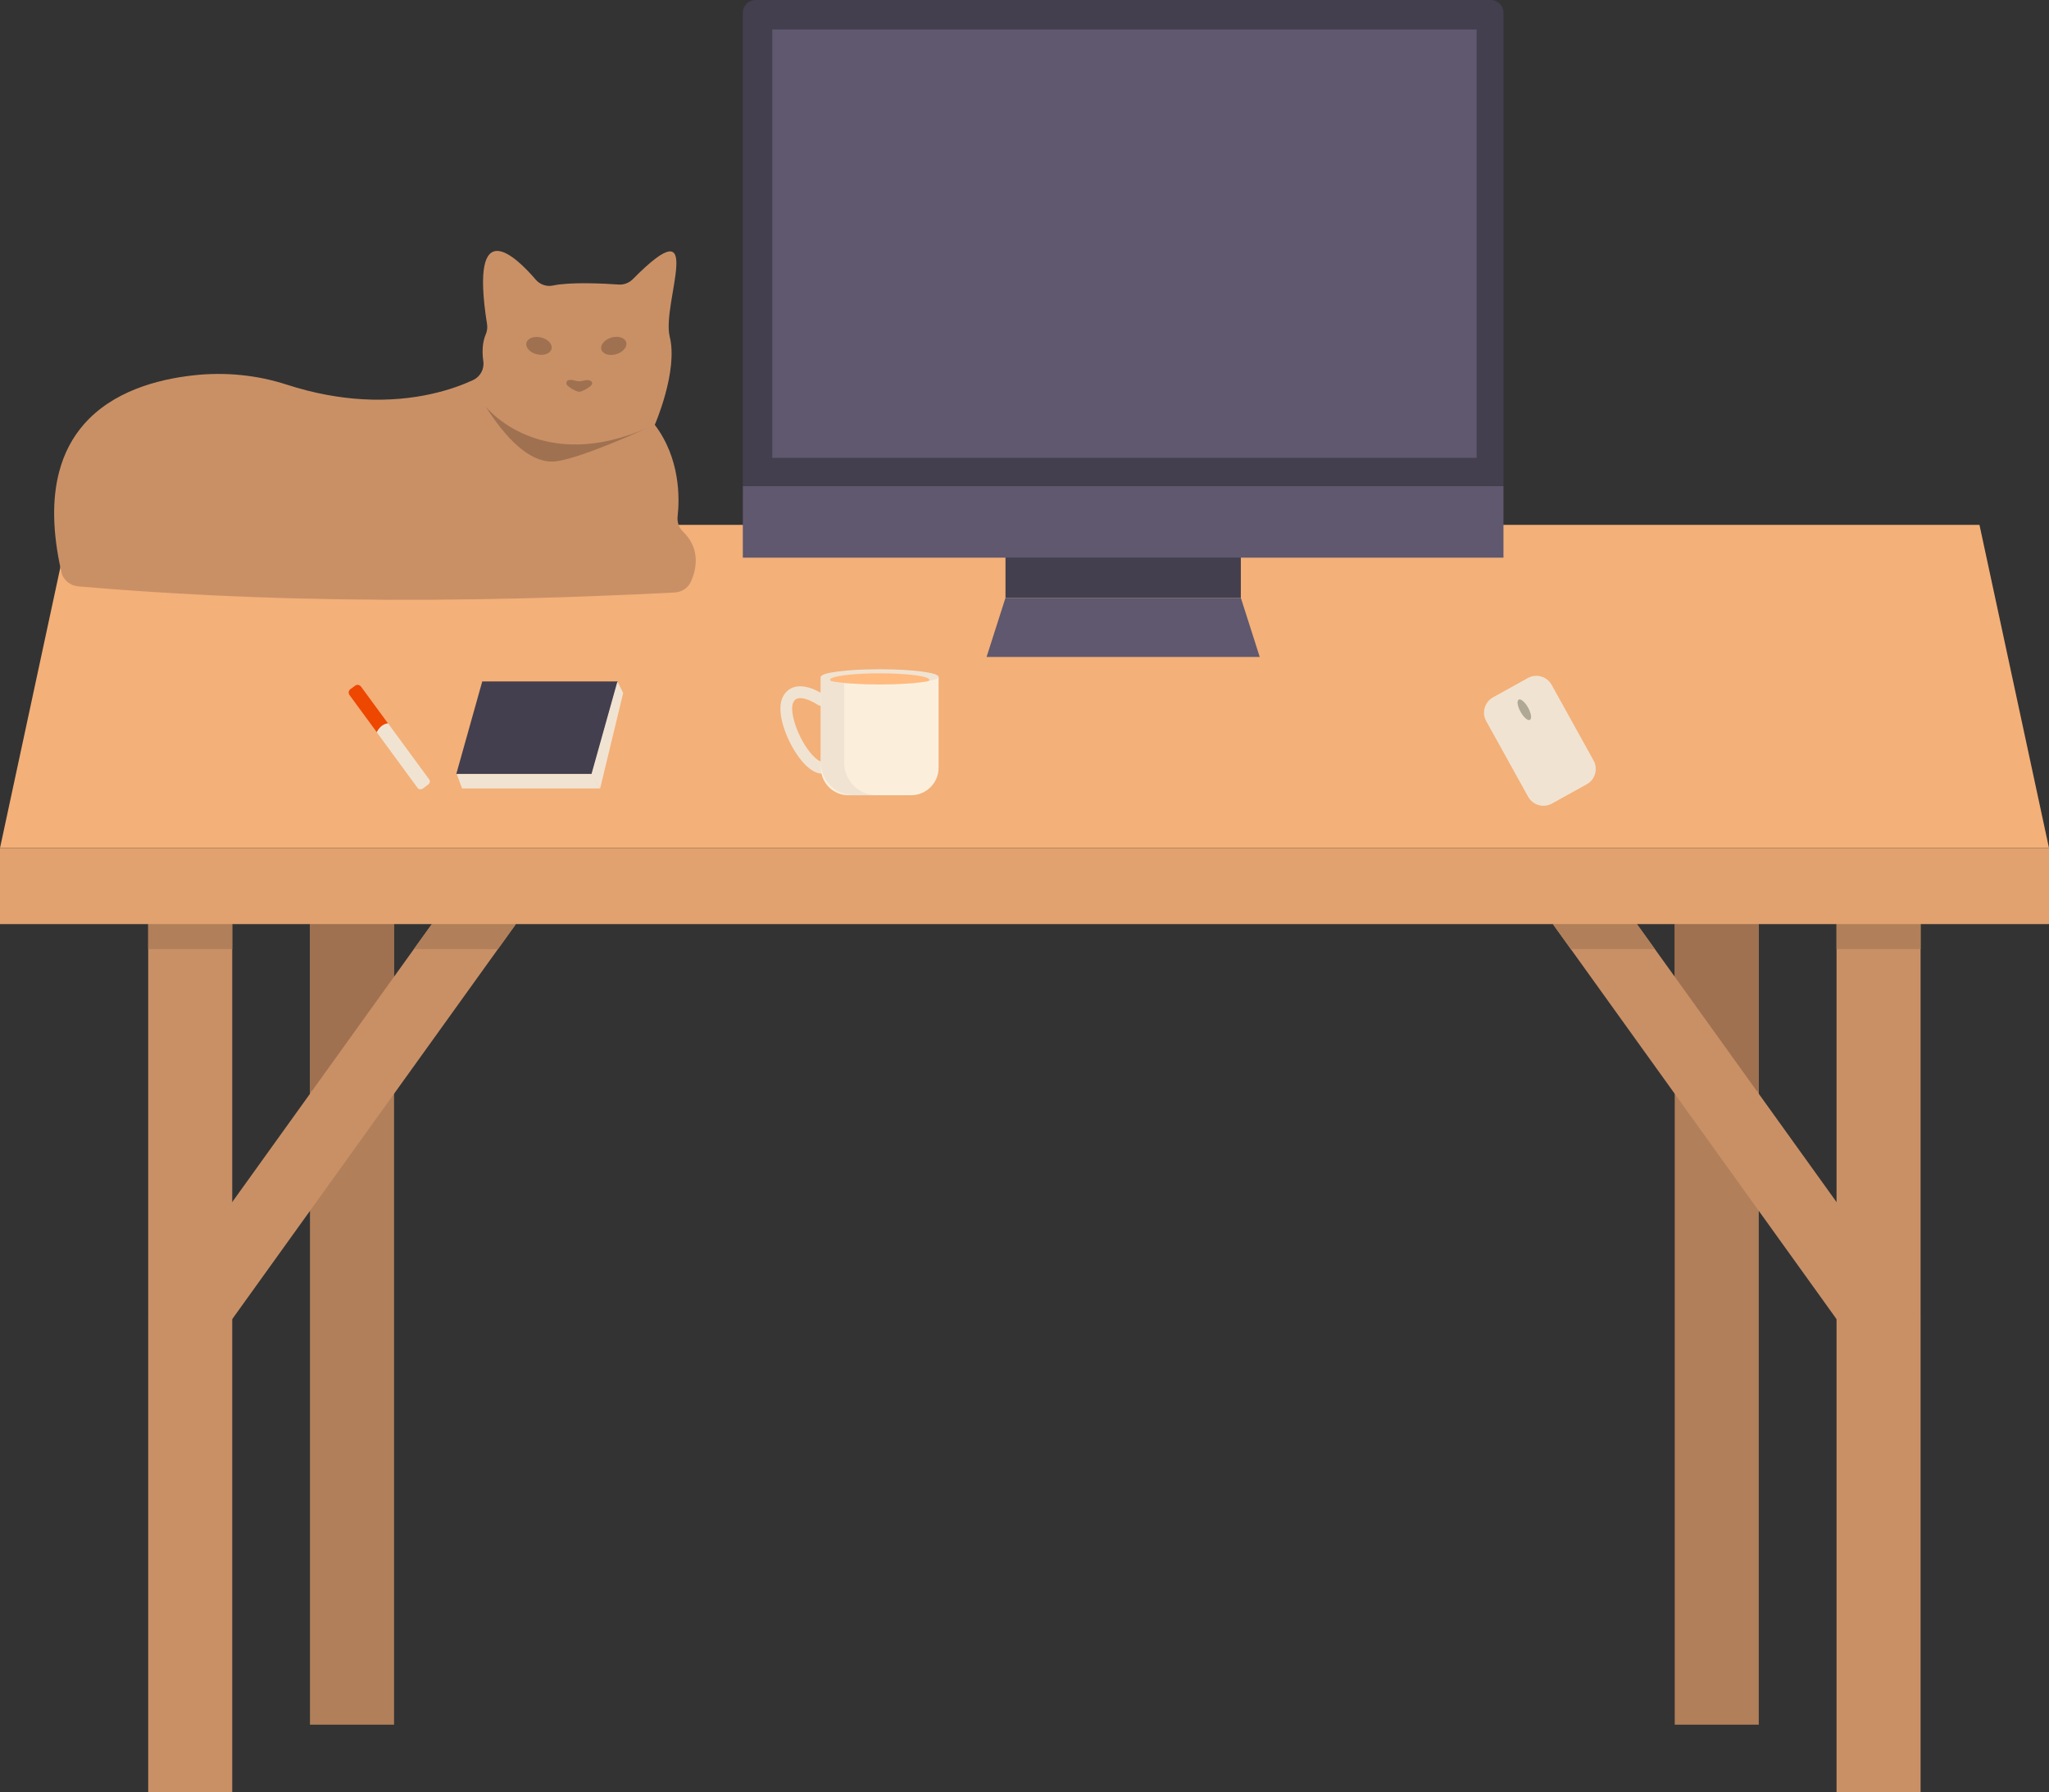
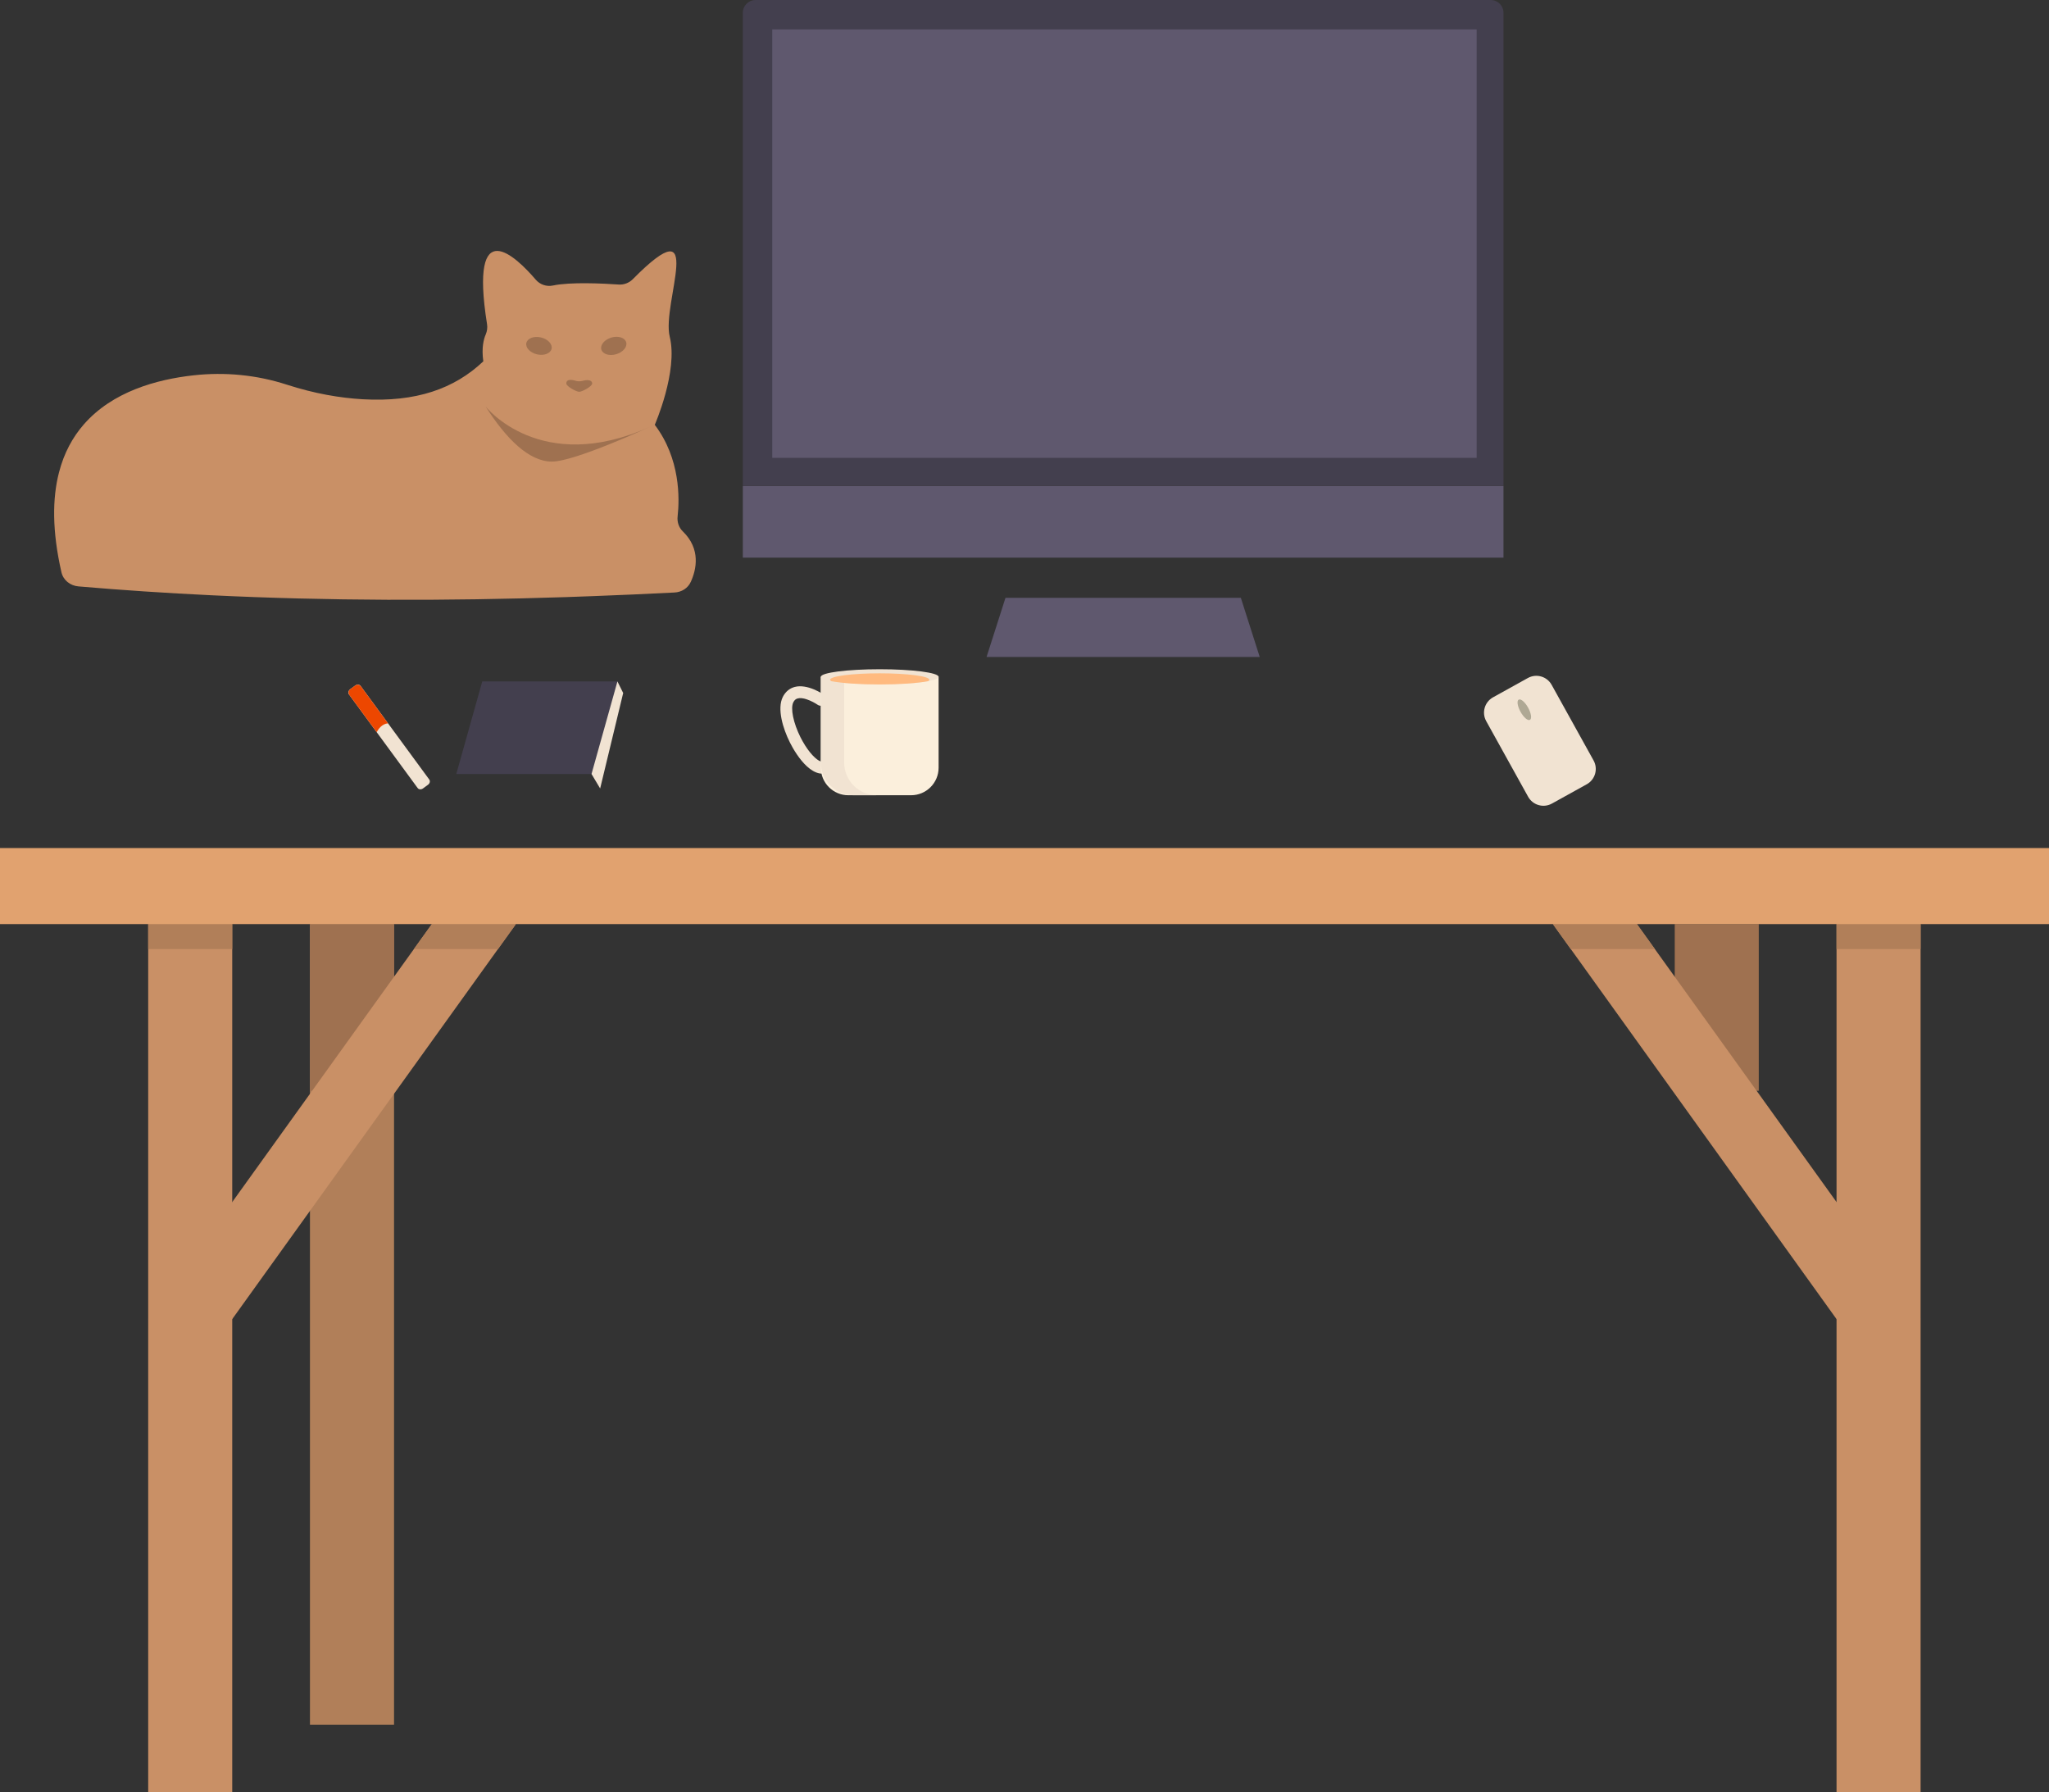
<svg xmlns="http://www.w3.org/2000/svg" height="436.4" preserveAspectRatio="xMidYMid meet" version="1.0" viewBox="0.0 0.0 499.0 436.4" width="499.0" zoomAndPan="magnify">
  <rect x="0.0" y="0.0" width="499.0" height="436.4" fill="#333333" stroke="none" />
  <defs>
    <clipPath id="a">
      <path d="M 36 225 L 57 225 L 57 436.391 L 36 436.391 Z M 36 225" />
    </clipPath>
    <clipPath id="b">
      <path d="M 447 225 L 468 225 L 468 436.391 L 447 436.391 Z M 447 225" />
    </clipPath>
  </defs>
  <g>
    <g>
      <path d="M 302.184 151.969 L 244.871 151.969 L 244.871 149.91 L 302.184 149.91 L 302.184 151.969" fill="#90aaa8" />
    </g>
    <g>
-       <path d="M 499 206.484 L 0 206.484 L 10.234 158.895 L 16.922 127.801 L 482.07 127.801 L 499 206.484" fill="#f3b078" />
-     </g>
+       </g>
    <g>
      <path d="M 75.488 419.93 L 95.961 419.93 L 95.961 225.004 L 75.488 225.004 L 75.488 419.93" fill="#b17f59" />
    </g>
    <g>
      <path d="M 75.488 265.59 L 95.961 265.59 L 95.961 225.004 L 75.488 225.004 L 75.488 265.59" fill="#9f7150" />
    </g>
    <g clip-path="url(#a)">
      <path d="M 36.09 436.391 L 56.555 436.391 L 56.555 225.004 L 36.09 225.004 L 36.09 436.391" fill="#c99066" />
    </g>
    <g>
      <path d="M 125.641 225.004 L 125.477 225.23 L 121.27 231.082 L 56.559 321.18 L 36.09 321.18 L 100.801 231.082 L 105.172 225.004 L 125.641 225.004" fill="#c99066" />
    </g>
    <g>
      <path d="M 36.09 231.082 L 56.555 231.082 L 56.555 219.109 L 36.09 219.109 L 36.09 231.082" fill="#b17f59" />
    </g>
    <g>
      <path d="M 125.477 225.004 L 125.477 225.23 L 121.27 231.082 L 100.801 231.082 L 105.172 225.004 L 125.477 225.004" fill="#b17f59" />
    </g>
    <g>
-       <path d="M 428.32 419.93 L 407.855 419.93 L 407.855 225.004 L 428.32 225.004 L 428.32 419.93" fill="#b17f59" />
-     </g>
+       </g>
    <g>
      <path d="M 428.32 265.59 L 407.855 265.59 L 407.855 225.004 L 428.32 225.004 L 428.32 265.59" fill="#9f7150" />
    </g>
    <g clip-path="url(#b)">
      <path d="M 467.727 436.391 L 447.258 436.391 L 447.258 225.004 L 467.727 225.004 L 467.727 436.391" fill="#c99066" />
    </g>
    <g>
      <path d="M 378.172 225.004 L 378.34 225.23 L 382.543 231.082 L 447.254 321.18 L 467.723 321.18 L 403.012 231.082 L 398.645 225.004 L 378.172 225.004" fill="#c99066" />
    </g>
    <g>
      <path d="M 467.727 231.082 L 447.258 231.082 L 447.258 219.109 L 467.727 219.109 L 467.727 231.082" fill="#b17f59" />
    </g>
    <g>
      <path d="M 378.34 225.004 L 378.34 225.23 L 382.543 231.082 L 403.012 231.082 L 398.645 225.004 L 378.34 225.004" fill="#b17f59" />
    </g>
    <g>
-       <path d="M 302.184 131.668 L 302.184 145.555 L 244.871 145.555 L 244.871 131.668 L 302.184 131.668" fill="#433f4e" />
-     </g>
+       </g>
    <g>
      <path d="M 306.785 159.957 L 240.262 159.957 L 244.871 145.555 L 302.184 145.555 L 306.785 159.957" fill="#5f586e" />
    </g>
    <g>
      <path d="M 366.145 118.32 L 366.145 135.781 C 366.145 135.785 366.141 135.785 366.137 135.785 L 180.902 135.785 L 180.902 118.32 L 366.145 118.32" fill="#5f586e" />
    </g>
    <g>
      <path d="M 366.145 3.109 L 366.145 118.301 L 180.902 118.301 L 180.902 3.109 C 180.902 1.398 182.289 0.004 184 0.004 L 363.055 0.004 C 364.766 0.004 366.145 1.398 366.145 3.109" fill="#433f4e" />
    </g>
    <g>
      <path d="M 359.613 7.168 L 188.07 7.168 L 188.07 111.48 L 359.613 111.48 L 359.613 7.168" fill="#5f586e" />
    </g>
    <g>
      <path d="M 87.812 167.008 L 104.543 189.809 C 104.816 190.184 104.68 190.75 104.23 191.078 L 103.023 191.965 C 102.578 192.293 101.992 192.254 101.719 191.883 L 84.988 169.078 C 84.715 168.703 84.852 168.137 85.297 167.809 L 86.508 166.922 C 86.953 166.594 87.539 166.633 87.812 167.008" fill="#f1e3d2" />
    </g>
    <g>
      <path d="M 87.91 167.141 L 94.492 176.113 C 93.012 176.273 92.156 177.477 91.742 178.285 L 85.086 169.215 C 84.758 168.766 84.852 168.137 85.297 167.809 L 86.508 166.922 C 86.953 166.594 87.582 166.691 87.91 167.141" fill="#ed4700" />
    </g>
    <g>
      <path d="M 150.477 165.922 L 117.445 165.922 L 111.121 188.457 L 144.152 188.457 L 150.477 165.922" fill="#433f4e" />
    </g>
    <g>
      <path d="M 150.363 165.922 L 151.766 168.738 L 146.156 191.98 L 144.055 188.457 L 150.363 165.922" fill="#f1e3d2" />
    </g>
    <g>
-       <path d="M 146.156 191.98 L 112.523 191.98 L 111.227 188.457 L 144.172 188.457 L 146.156 191.98" fill="#f1e3d2" />
-     </g>
+       </g>
    <g>
-       <path d="M 14.957 139.316 C 15.406 141.285 17.109 142.609 19.113 142.781 C 29.828 143.703 40.598 144.414 51.41 144.934 C 79.871 146.309 108.672 146.344 137.777 145.387 C 139.953 145.316 142.133 145.238 144.309 145.152 C 150.938 144.906 157.59 144.609 164.258 144.266 C 165.969 144.184 167.52 143.238 168.23 141.676 C 169.578 138.715 170.742 133.703 166.277 129.371 C 165.305 128.434 164.867 127.074 165.023 125.73 C 165.508 121.391 165.703 111.68 159.461 103.438 C 159.461 103.438 165.184 90.359 163.102 81.988 C 161.07 73.816 172.375 49.52 154.113 67.973 C 153.211 68.879 151.969 69.367 150.688 69.281 C 146.938 69.02 138.859 68.621 134.688 69.516 C 133.121 69.852 131.5 69.305 130.457 68.078 C 125.719 62.551 114.234 51.363 118.613 78.945 C 118.746 79.781 118.629 80.648 118.293 81.43 C 117.797 82.57 117.234 84.699 117.703 87.98 C 117.984 89.891 116.941 91.742 115.195 92.551 C 110.641 94.664 101.312 97.945 88.363 97.215 C 82.809 96.895 76.594 95.848 69.805 93.645 C 62.508 91.281 54.773 90.543 47.156 91.383 C 38.117 92.375 27.375 95.367 20.426 103.32 C 17.727 106.402 15.602 110.242 14.371 115.012 C 12.73 121.344 12.676 129.309 14.957 139.316" fill="#c99066" />
+       <path d="M 14.957 139.316 C 15.406 141.285 17.109 142.609 19.113 142.781 C 29.828 143.703 40.598 144.414 51.41 144.934 C 79.871 146.309 108.672 146.344 137.777 145.387 C 139.953 145.316 142.133 145.238 144.309 145.152 C 150.938 144.906 157.59 144.609 164.258 144.266 C 165.969 144.184 167.52 143.238 168.23 141.676 C 169.578 138.715 170.742 133.703 166.277 129.371 C 165.305 128.434 164.867 127.074 165.023 125.73 C 165.508 121.391 165.703 111.68 159.461 103.438 C 159.461 103.438 165.184 90.359 163.102 81.988 C 161.07 73.816 172.375 49.52 154.113 67.973 C 153.211 68.879 151.969 69.367 150.688 69.281 C 146.938 69.02 138.859 68.621 134.688 69.516 C 133.121 69.852 131.5 69.305 130.457 68.078 C 125.719 62.551 114.234 51.363 118.613 78.945 C 118.746 79.781 118.629 80.648 118.293 81.43 C 117.797 82.57 117.234 84.699 117.703 87.98 C 110.641 94.664 101.312 97.945 88.363 97.215 C 82.809 96.895 76.594 95.848 69.805 93.645 C 62.508 91.281 54.773 90.543 47.156 91.383 C 38.117 92.375 27.375 95.367 20.426 103.32 C 17.727 106.402 15.602 110.242 14.371 115.012 C 12.73 121.344 12.676 129.309 14.957 139.316" fill="#c99066" />
    </g>
    <g>
      <path d="M 158.234 103.938 C 158.234 103.938 140.016 112.391 134.41 112.391 C 128.805 112.391 123.199 106.758 118.293 99.012 C 118.293 99.012 131.605 115.91 158.234 103.938" fill="#9f7150" />
    </g>
    <g>
      <path d="M 128.184 83.504 C 127.922 84.641 129.086 85.883 130.781 86.277 C 132.477 86.672 134.066 86.07 134.328 84.934 C 134.59 83.797 133.426 82.555 131.73 82.16 C 130.035 81.766 128.445 82.367 128.184 83.504" fill="#9f7150" />
    </g>
    <g>
      <path d="M 146.449 85.113 C 146.777 86.23 148.395 86.738 150.066 86.246 C 151.738 85.754 152.828 84.445 152.5 83.328 C 152.172 82.207 150.555 81.699 148.883 82.191 C 147.211 82.684 146.121 83.992 146.449 85.113" fill="#9f7150" />
    </g>
    <g>
      <path d="M 142.117 92.672 C 142.117 92.672 141.062 93.047 140.016 92.672 C 140.016 92.672 137.914 91.969 137.914 93.375 C 137.914 94.078 140.359 95.398 141.062 95.398 C 141.762 95.398 144.219 94.078 144.219 93.375 C 144.219 92.672 143.41 92.375 142.117 92.672" fill="#9f7150" />
    </g>
    <g>
      <path d="M 386.43 190.957 L 377.945 195.656 C 375.891 196.801 373.297 196.055 372.152 193.996 L 361.941 175.582 C 360.801 173.523 361.547 170.93 363.602 169.789 L 372.086 165.086 C 374.141 163.945 376.734 164.688 377.875 166.746 L 388.09 185.164 C 389.23 187.223 388.484 189.816 386.43 190.957" fill="#f1e3d2" />
    </g>
    <g>
      <path d="M 372.145 172.301 C 372.898 173.66 373.098 174.992 372.59 175.273 C 372.082 175.559 371.059 174.684 370.305 173.32 C 369.551 171.961 369.352 170.629 369.855 170.348 C 370.363 170.066 371.391 170.941 372.145 172.301" fill="#afa894" />
    </g>
    <g>
      <path d="M 499 206.488 L 499 225.004 L 0 225.004 L 0 206.488 L 499 206.488" fill="#e1a26f" />
    </g>
    <g>
      <path d="M 192.395 180.836 C 192.695 181.43 193.281 182.531 194.09 183.715 C 195.453 185.719 197.43 187.945 199.668 188.332 C 199.754 188.348 199.832 188.355 199.918 188.355 C 200.066 188.355 200.215 188.332 200.352 188.285 C 200.84 188.129 201.234 187.703 201.328 187.156 C 201.465 186.375 200.941 185.633 200.156 185.492 C 200.078 185.484 199.992 185.461 199.902 185.422 C 198.785 185.031 197.047 183.312 195.469 180.496 C 195.293 180.188 195.121 179.867 194.957 179.539 C 193.207 176.055 192.465 172.469 193.195 171.008 C 193.465 170.469 193.801 170.172 194.281 170.055 C 194.891 169.895 195.641 170.012 196.371 170.246 C 197.52 170.613 198.621 171.258 199.082 171.578 C 199.332 171.754 199.617 171.84 199.902 171.84 C 200.355 171.84 200.797 171.621 201.078 171.219 C 201.531 170.566 201.371 169.664 200.719 169.215 C 200.621 169.145 200.332 168.945 199.902 168.695 C 199.008 168.176 197.516 167.434 195.918 167.188 C 195.141 167.062 194.34 167.055 193.57 167.254 C 192.281 167.586 191.266 168.438 190.629 169.715 C 189.227 172.535 190.621 177.312 192.395 180.836" fill="#f1e3d2" />
    </g>
    <g>
      <path d="M 206.609 193.629 L 221.875 193.629 C 225.578 193.629 228.582 190.629 228.582 186.922 L 228.582 164.805 L 199.902 164.805 L 199.902 186.922 C 199.902 190.629 202.902 193.629 206.609 193.629" fill="#fbefdc" />
    </g>
    <g>
      <path d="M 205.582 164.805 L 205.582 185.641 C 205.582 190.051 209.141 193.629 213.531 193.629 L 207.852 193.629 C 203.461 193.629 199.902 190.051 199.902 185.641 L 199.902 164.805 L 205.582 164.805" fill="#f1e3d2" />
    </g>
    <g>
      <path d="M 199.902 164.805 C 199.902 165.195 200.852 165.562 202.469 165.863 C 205.059 166.344 209.367 166.656 214.242 166.656 C 219.117 166.656 223.422 166.344 226.012 165.863 C 227.633 165.562 228.582 165.195 228.582 164.805 C 228.582 163.777 222.16 162.949 214.242 162.949 C 206.32 162.949 199.902 163.777 199.902 164.805" fill="#f1e3d2" />
    </g>
    <g>
      <path d="M 202.152 165.508 C 202.152 165.633 202.266 165.75 202.469 165.863 C 205.059 166.344 209.367 166.656 214.242 166.656 C 219.117 166.656 223.422 166.344 226.012 165.863 C 226.219 165.75 226.328 165.633 226.328 165.508 C 226.328 164.645 220.914 163.941 214.242 163.941 C 207.566 163.941 202.152 164.645 202.152 165.508" fill="#ffba7f" />
    </g>
  </g>
</svg>